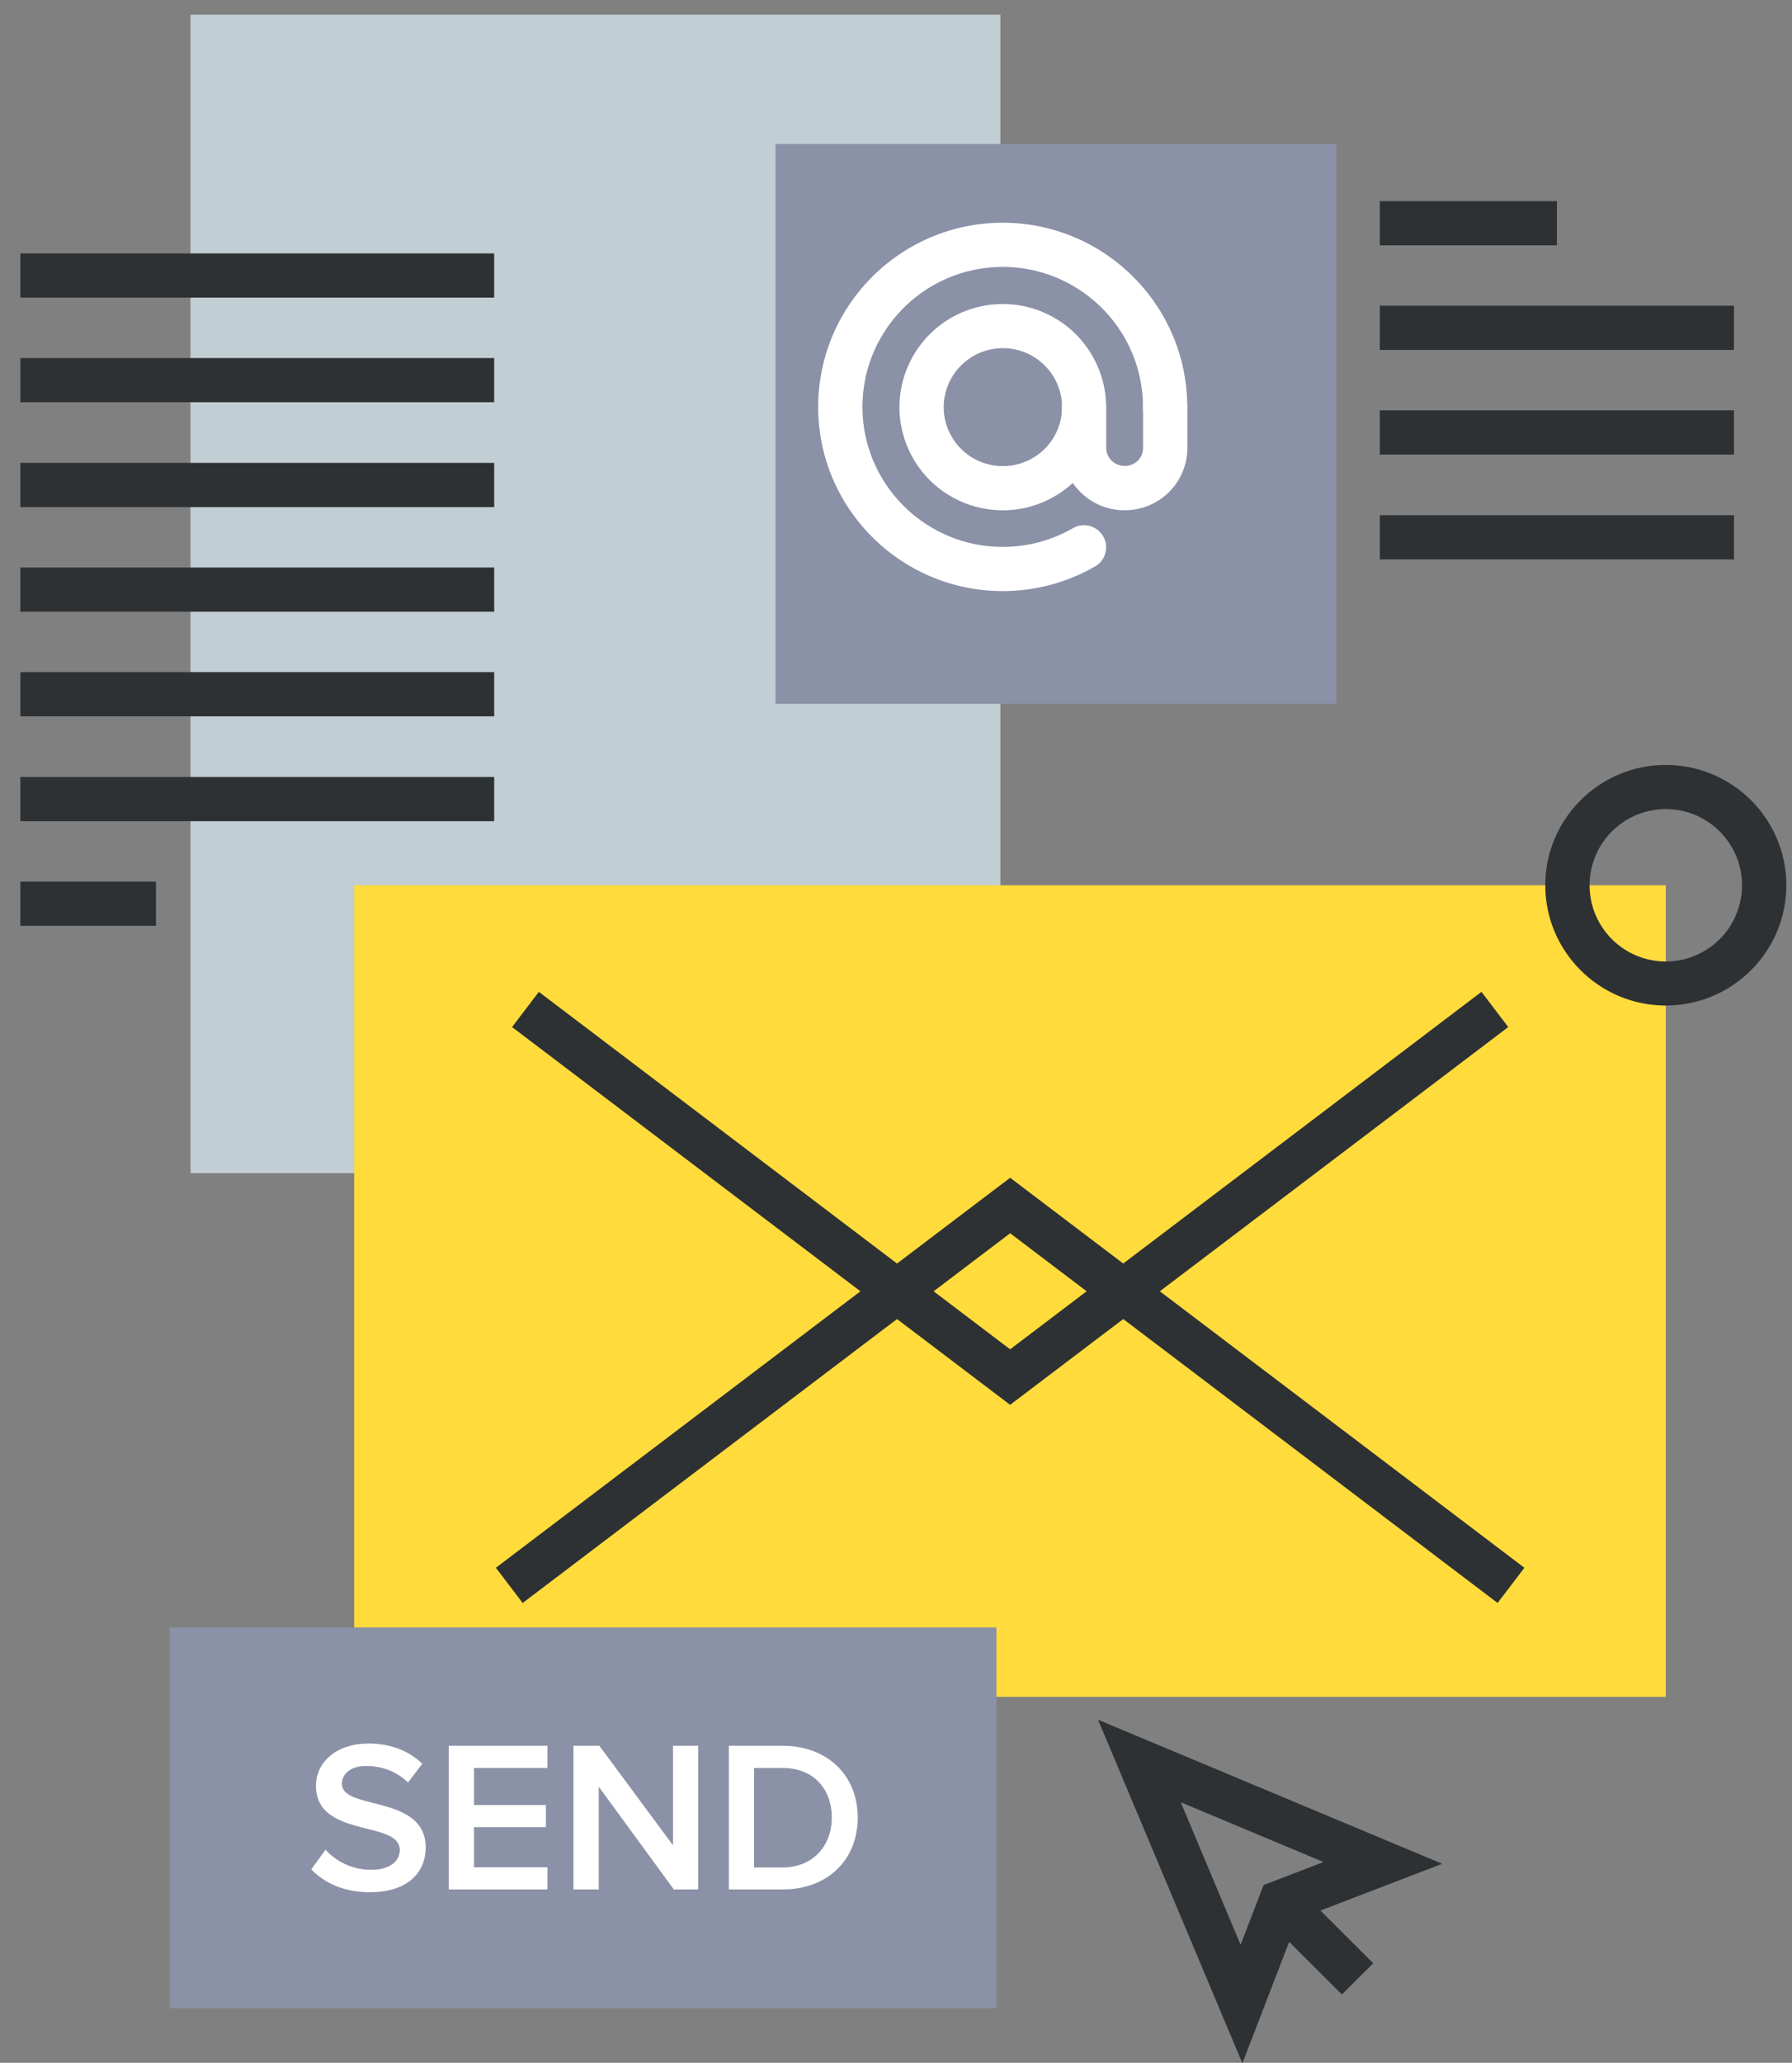
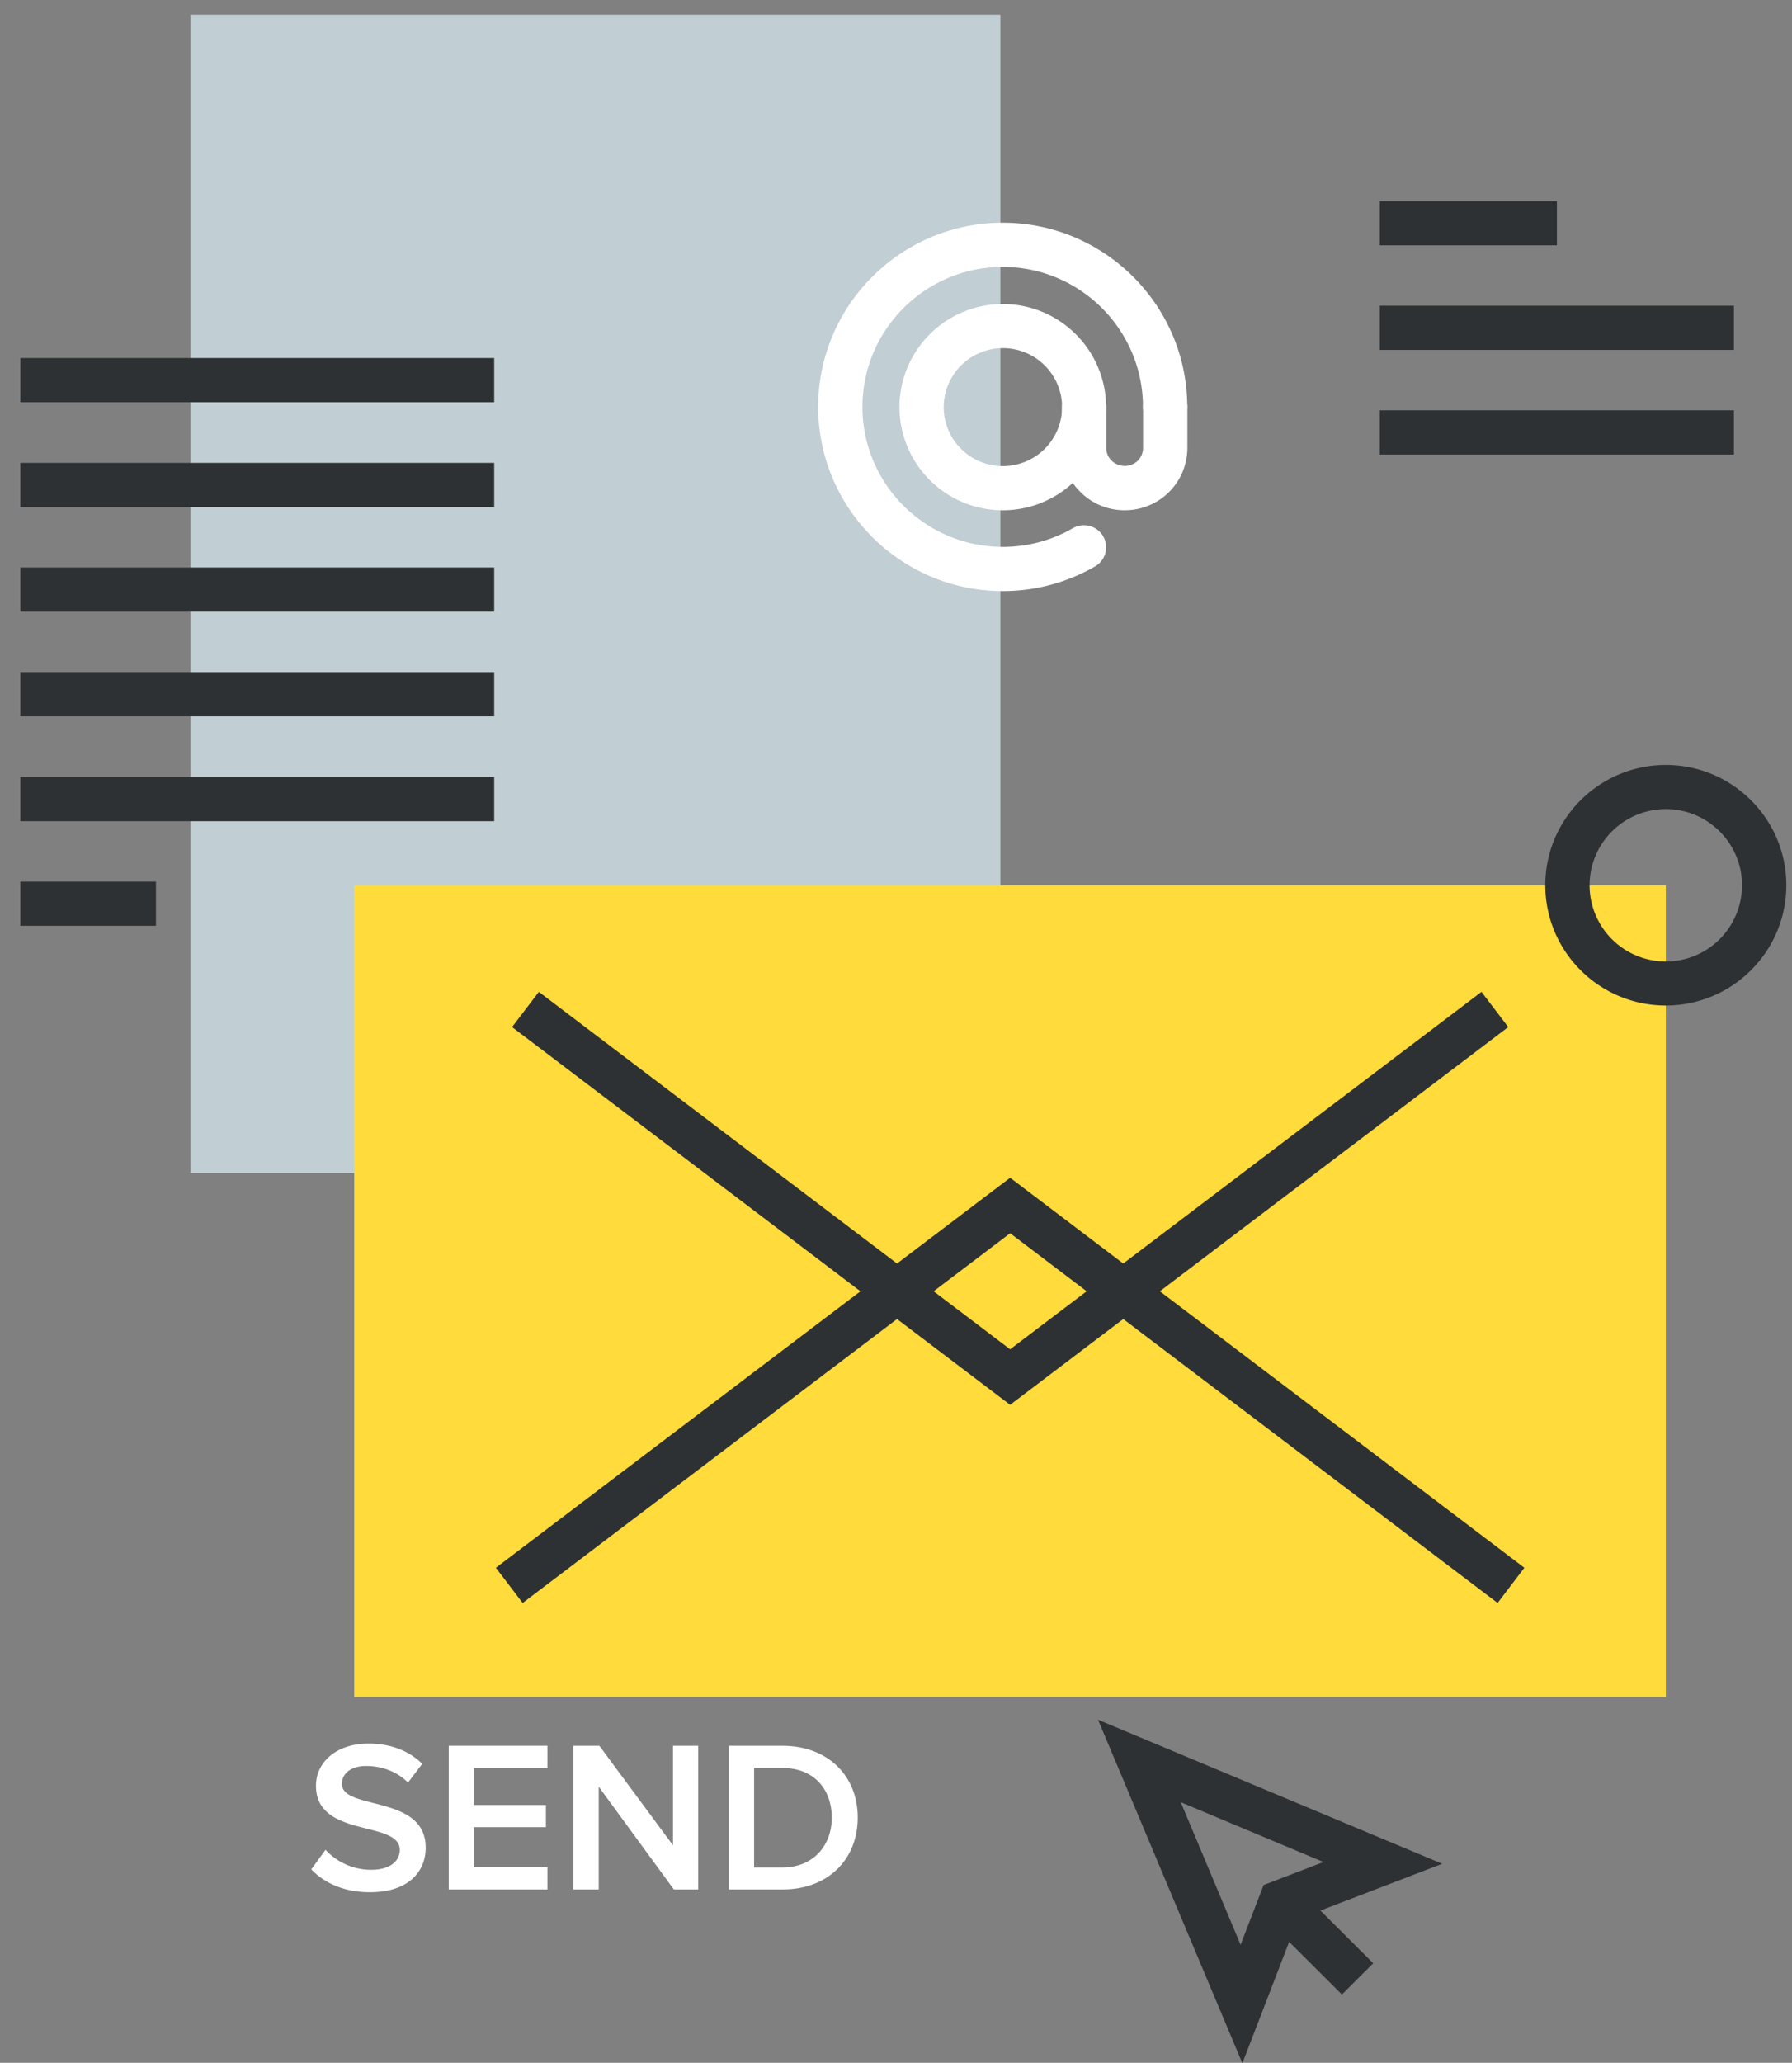
<svg xmlns="http://www.w3.org/2000/svg" width="73" height="84" viewBox="0 0 73 84">
  <rect x="0" y="0" width="73" height="84" fill="#808080" stroke="none" />
  <g>
    <g>
      <g>
        <g>
          <path fill="#c1ced4" d="M7.76 47.772h32.992V.6H7.76z" />
        </g>
        <g>
          <path fill="#ffdb3c" d="M14.43 69.097h53.43V36.05H14.43z" />
        </g>
        <g>
          <g>
            <path fill="#2e3133" d="M61.007 65.275L41.15 50.22 21.292 65.275 20.2 63.842 41.15 47.96l20.948 15.882z" />
          </g>
          <g>
            <path fill="#2e3133" d="M41.149 57.207L20.86 41.823l1.091-1.433 19.198 14.556L60.35 40.39l1.091 1.433z" />
          </g>
        </g>
        <g>
-           <path fill="#8b91a6" d="M31.59 28.66h22.855V5.86H31.59z" />
-         </g>
+           </g>
        <g>
          <path fill="#fff" d="M40.847 24.07c-4.145 0-7.517-3.364-7.517-7.5 0-4.135 3.372-7.5 7.517-7.5 4.145 0 7.517 3.365 7.517 7.5a.901.901 0 1 1-1.804 0c0-3.143-2.563-5.7-5.713-5.7s-5.713 2.557-5.713 5.7c0 3.143 2.563 5.7 5.713 5.7 1.01 0 1.997-.263 2.858-.761a.905.905 0 0 1 1.233.327c.25.43.103.981-.328 1.23a7.525 7.525 0 0 1-3.763 1.004" />
        </g>
        <g>
          <path fill="#fff" d="M40.848 20.78a4.208 4.208 0 0 1-4.208-4.2 4.21 4.21 0 0 1 4.208-4.2 4.211 4.211 0 0 1 4.212 4.2c0 2.316-1.89 4.2-4.212 4.2m.005-6.602a2.409 2.409 0 0 0-2.409 2.403c0 1.324 1.081 2.4 2.409 2.4a2.41 2.41 0 0 0 2.413-2.4 2.41 2.41 0 0 0-2.413-2.403" />
        </g>
        <g>
          <path fill="#fff" d="M45.814 20.779a2.535 2.535 0 0 1-1.803-.744 2.514 2.514 0 0 1-.751-1.804V16.58a.901.901 0 1 1 1.804 0v1.65c0 .143.038.35.218.528a.775.775 0 0 0 1.069.003.748.748 0 0 0 .213-.53V16.58c0-.497.405-.9.903-.9s.902.403.902.9v1.65c0 .683-.264 1.324-.742 1.803a2.553 2.553 0 0 1-1.813.746" />
        </g>
        <g>
          <g>
            <path fill="#2e3133" d="M56.21 9.99h7.214v-1.8H56.21z" />
          </g>
          <g>
            <path fill="#2e3133" d="M56.21 14.25h14.426v-1.8H56.21z" />
          </g>
          <g>
            <path fill="#2e3133" d="M56.21 18.51h14.426v-1.8H56.21z" />
          </g>
          <g>
-             <path fill="#2e3133" d="M56.21 22.78h14.426v-1.8H56.21z" />
-           </g>
+             </g>
        </g>
        <g>
          <g>
            <path fill="#2e3133" d="M.83 20.65h19.302v-1.8H.83z" />
          </g>
          <g>
            <path fill="#2e3133" d="M.83 16.38h19.302v-1.8H.83z" />
          </g>
          <g>
-             <path fill="#2e3133" d="M.83 12.12h19.302v-1.8H.83z" />
-           </g>
+             </g>
          <g>
            <path fill="#2e3133" d="M.83 24.91h19.302v-1.8H.83z" />
          </g>
          <g>
            <path fill="#2e3133" d="M.83 29.17h19.302v-1.8H.83z" />
          </g>
          <g>
            <path fill="#2e3133" d="M.83 33.44h19.302v-1.8H.83z" />
          </g>
          <g>
            <path fill="#2e3133" d="M.83 37.7h5.524v-1.8H.83z" />
          </g>
        </g>
        <g>
          <path fill="#2e3133" d="M67.859 40.946c-2.707 0-4.909-2.198-4.909-4.898 0-2.7 2.202-4.898 4.909-4.898 2.708 0 4.91 2.197 4.91 4.898 0 2.7-2.202 4.898-4.91 4.898m0-7.998a3.105 3.105 0 0 0-3.105 3.1 3.105 3.105 0 0 0 6.21 0c0-1.71-1.392-3.1-3.105-3.1" />
        </g>
        <g>
-           <path fill="#8b91a6" d="M6.91 81.778h33.681V66.27H6.91z" />
-         </g>
+           </g>
        <g>
          <path fill="#fff" d="M12.68 76.124l.58-.799a2.52 2.52 0 0 0 1.856.816c.844 0 1.17-.412 1.17-.806 0-1.23-3.414-.466-3.414-2.616 0-.973.846-1.719 2.139-1.719.905 0 1.654.298 2.19.825l-.58.763c-.468-.465-1.091-.675-1.708-.675-.598 0-.984.298-.984.727 0 1.097 3.412.422 3.412 2.597 0 .975-.695 1.817-2.27 1.817-1.081 0-1.864-.386-2.391-.93" />
        </g>
        <g>
          <path fill="#fff" d="M18.28 76.942V71.09h4.02v.904h-2.99v1.509h2.928v.903h-2.929v1.632H22.3v.904z" />
        </g>
        <g>
          <path fill="#fff" d="M27.45 76.942l-3.06-4.185v4.185h-1.03V71.09h1.056l2.999 4.054V71.09h1.029v5.852z" />
        </g>
        <g>
          <path fill="#fff" d="M29.69 76.942V71.09h2.181c1.84 0 3.07 1.21 3.07 2.921 0 1.729-1.23 2.931-3.061 2.931zm2.19-4.947h-1.16v4.052h1.151c1.275 0 2.014-.915 2.014-2.03 0-1.126-.704-2.022-2.005-2.022z" />
        </g>
        <g>
          <g>
            <path fill="#2e3133" d="M50.61 84.019L44.73 70.03l14.02 5.866-5.878 2.257zM48.1 73.39l2.438 5.805.937-2.434 2.438-.936z" />
          </g>
          <g>
            <path fill="#2e3133" d="M54.665 81.22l-3.135-3.127 1.276-1.273 3.135 3.127z" />
          </g>
        </g>
      </g>
    </g>
  </g>
</svg>